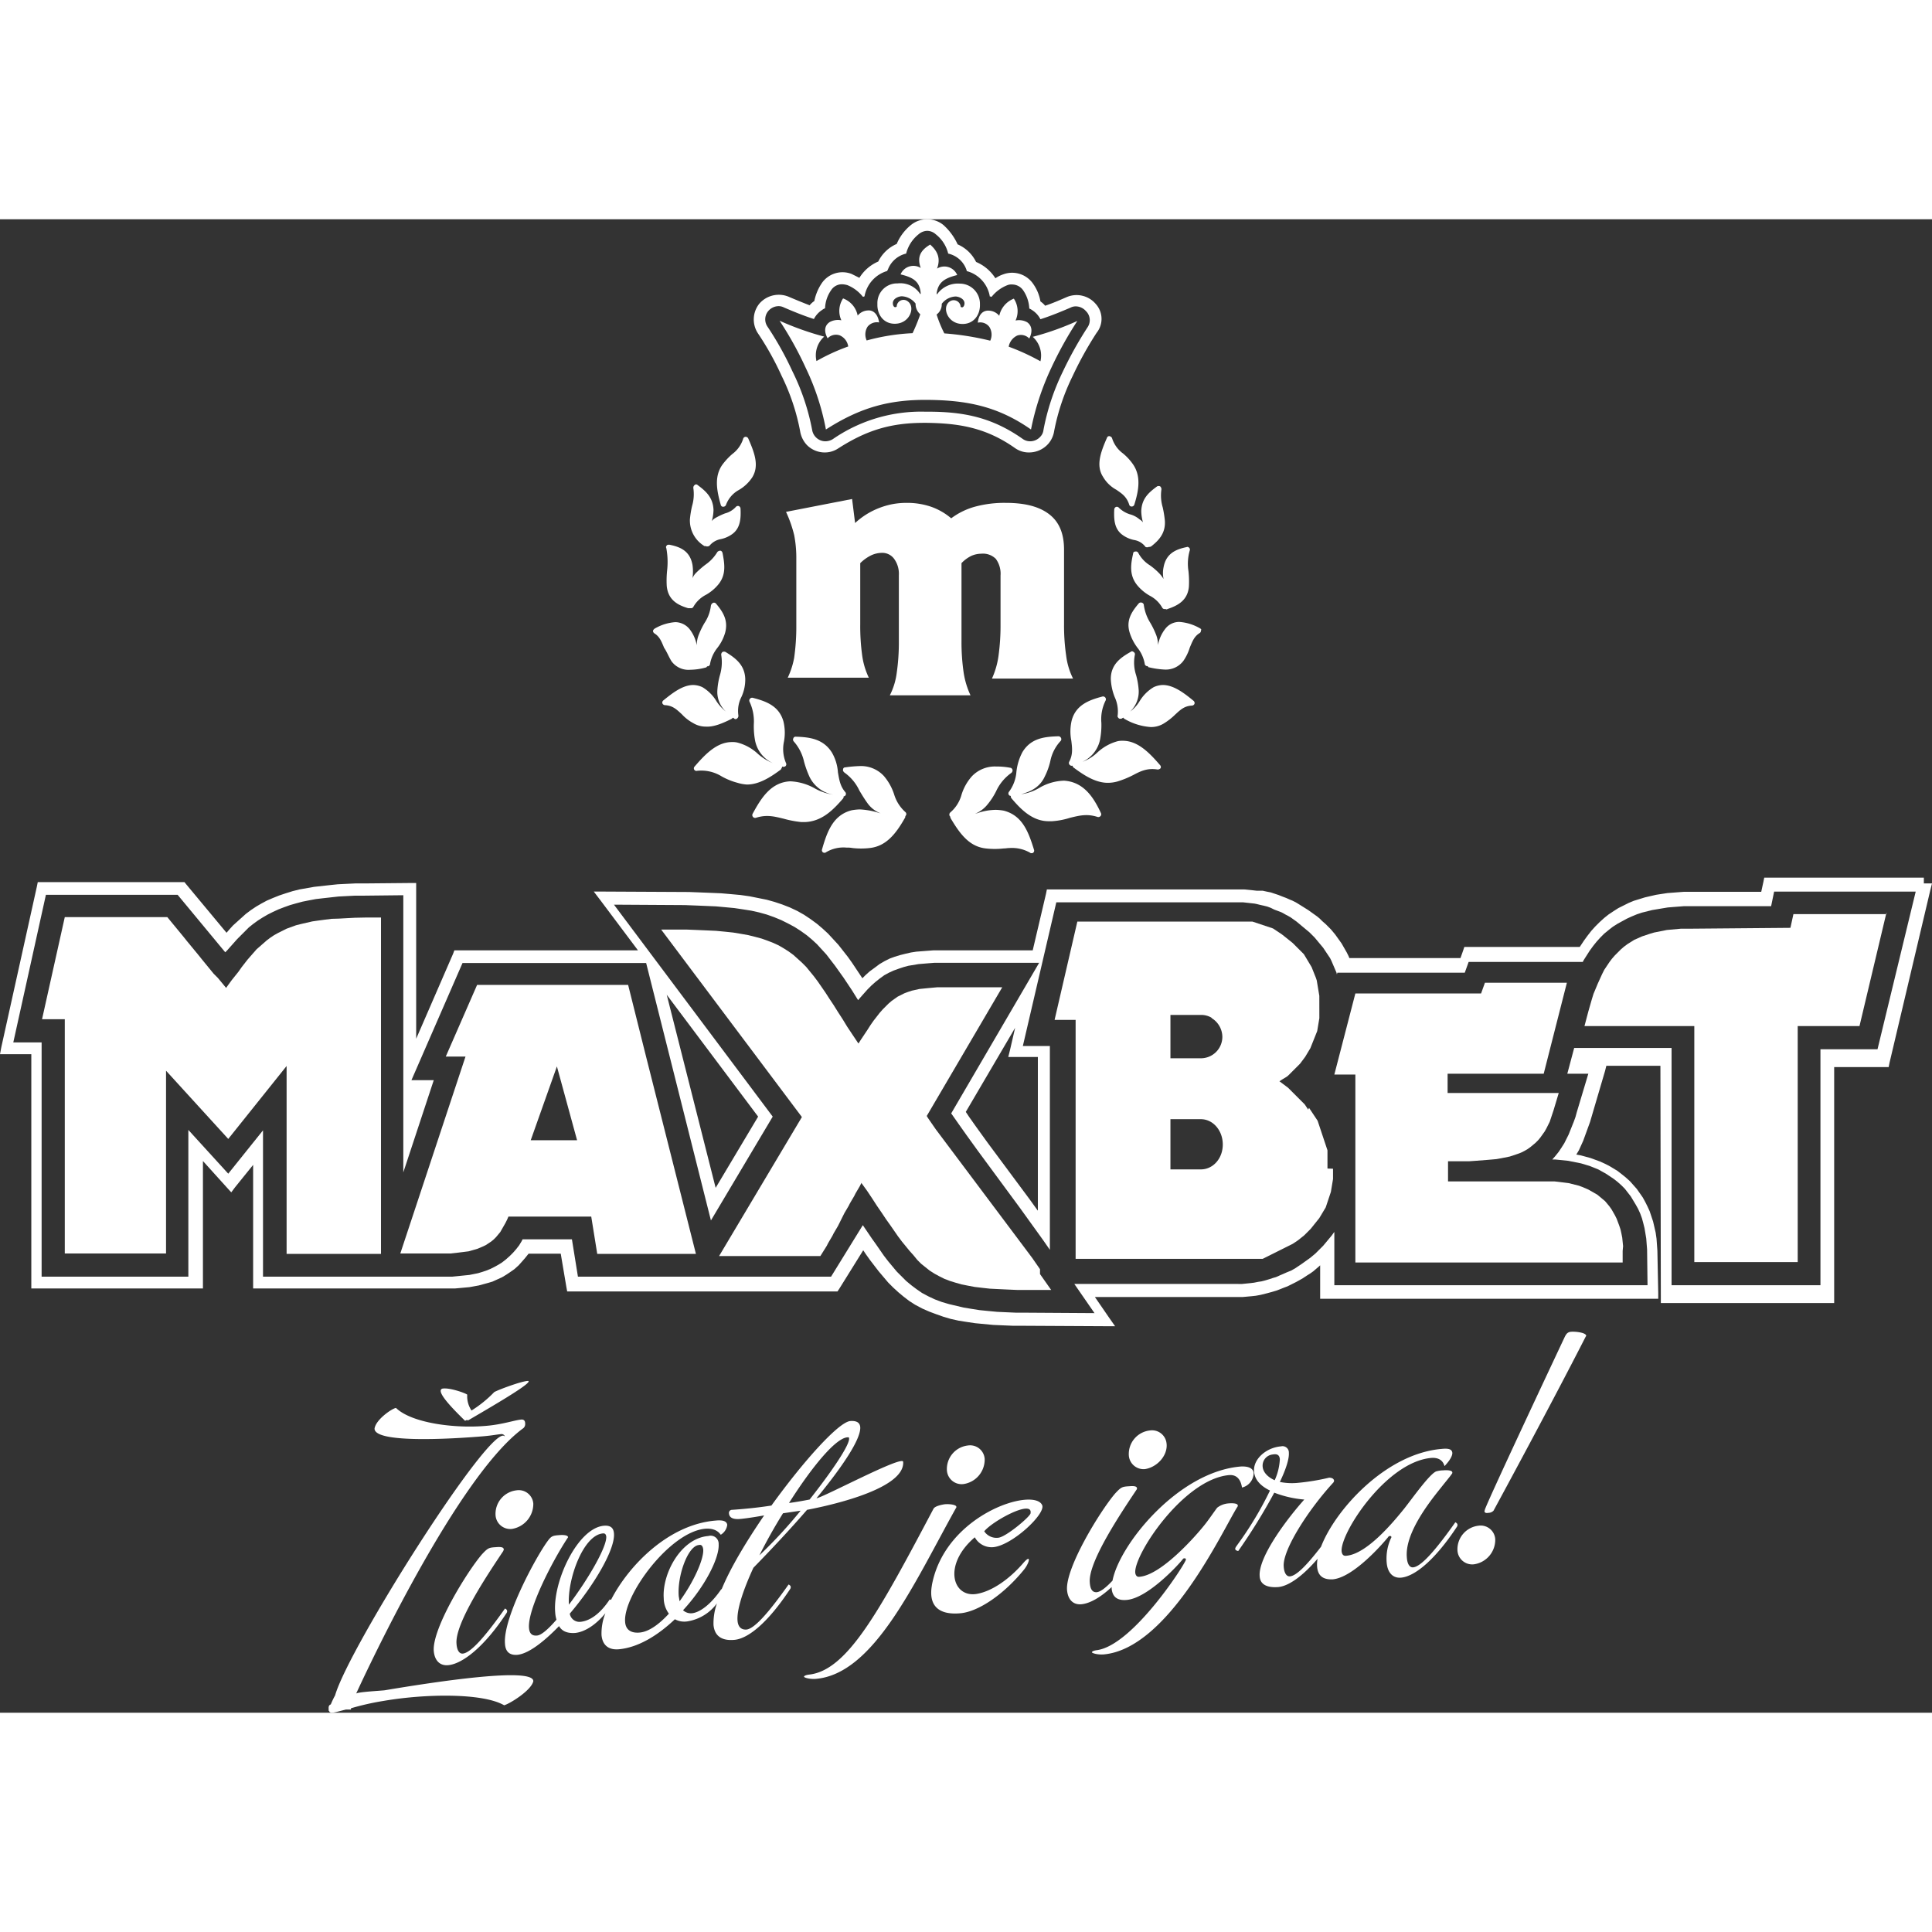
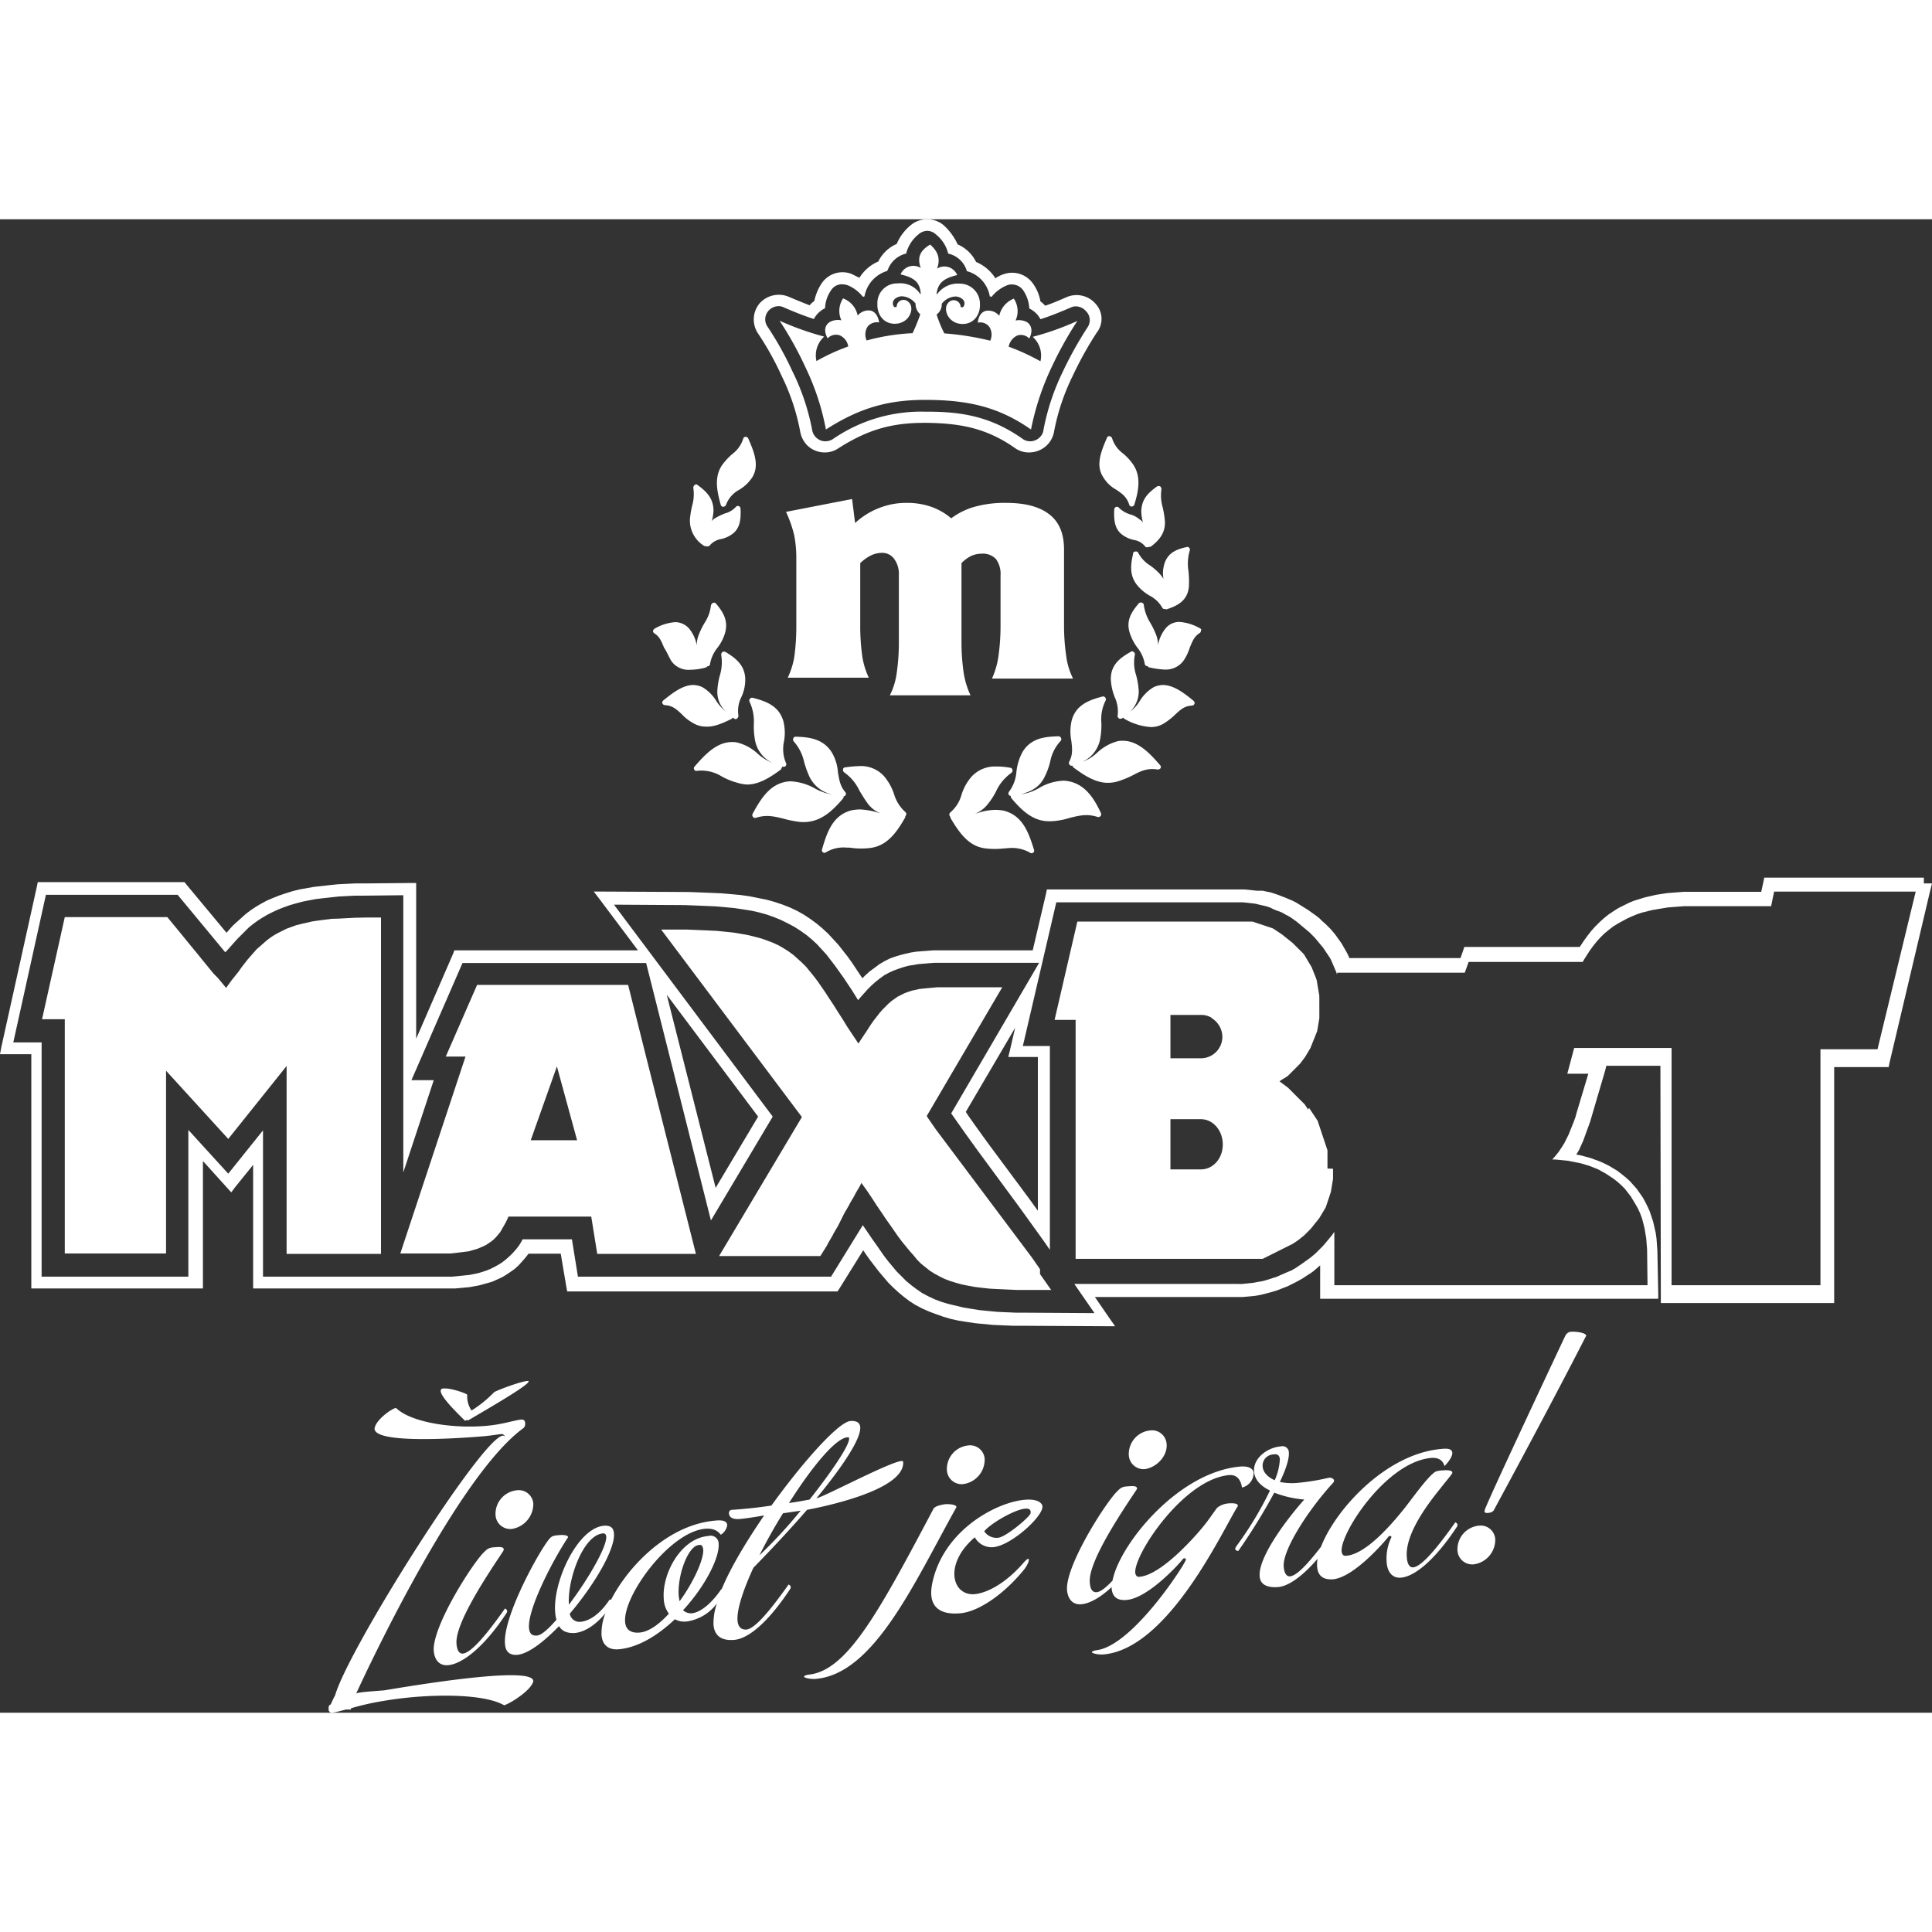
<svg xmlns="http://www.w3.org/2000/svg" viewBox="0 0 450.3 348.09" width="140" height="140">
  <rect x="0" y="0" width="450.3" height="348.09" fill="#333333" stroke="none" />
  <defs>
    <style>.cls-1,.cls-2{fill:#fff;}.cls-2{fill-rule:evenodd;}</style>
  </defs>
  <g id="Layer_2" data-name="Layer 2">
    <g id="Layer_1-2" data-name="Layer 1">
      <path class="cls-1" d="M448.4,153.45H411.2l-.2,1-.5,2.3h-18l-1.3.1-1.3.1-1.3.1-1.3.2-1.3.2-1.3.3-1.3.3-1.3.4-1.3.4-1.2.5-1.2.6-1.2.6-1.1.7-1.2.8-1,.8-1.1,1-1,1-.9,1L370,167l-.8,1.1-.8,1.2-.2.3H341.3l-.3.9-.6,1.7H314.5l-.2-.5-.4-.8-.4-.7-.4-.7-.4-.7-.5-.7-.5-.7-.5-.7-.5-.6-.5-.6-.6-.6-.6-.6-.8-.7-.6-.6-.6-.5-.7-.5-.7-.5-.7-.5-.8-.5-.8-.5-.8-.5-.5-.3-.8-.4-.5-.2-.9-.4-.8-.3-.5-.2-.5-.2-.9-.3-.9-.3-1-.2-.9-.2h-1.4l-.9-.1-1-.1-1-.1H244l-.2,1-3.1,13.2H217.5l-1.3.1-1.3.1-1.3.1-1.3.2-1.3.3-1.2.3-1.3.4-1.1.4-1.2.6-1.2.7-1.2.9-1.1.8-1,.9-.7.7-.4-.6-1-1.5-1-1.5-1-1.4-1.1-1.4-1.1-1.4-1.2-1.3-1.2-1.3-1.3-1.2-1.3-1.1-1.5-1.1-1.5-1-1.6-.9-1.7-.8-1.8-.7-1.8-.6-1.8-.5-2-.4-2-.4-2.1-.3-2.2-.2-2.3-.2-2.4-.1-2.5-.1-2.6-.1-19.6-.1h-2.6l1.6,2.1,8.7,11.6H105.9l-.3.8L97,191v-36.3H95.7l-10.7.1H82.8l-2.1.1-2,.1-1.9.2-1.8.2-1.8.2-1.7.3-1.7.3-1.6.4-1.6.5-1.5.5-1.5.6-1.4.6-1.3.7-1.2.7-1.2.8-1.2.9-1,.9-1,.9-1,.9-.9,1-.6.7L43.4,155l-.4-.5H8.8l-.2,1L.3,193l-.3,1.6H7.3v54.6h40v-29.7l5.6,6.2,1,1.1.9-1.2,4.2-5.2v28.8h47.1l1.1-.1,1.1-.1,1.1-.1,1.1-.2,1.1-.2,1.1-.3,1.1-.3,1-.3,1.1-.5,1.1-.5,1-.6.9-.6,1-.7,1-.9.8-.9.7-.8.8-1h7.5l1.3,7.7.2,1.1h63l.4-.6,5.6-9,.6.9,1,1.4,1,1.3,1,1.3,1.1,1.3,1.1,1.3,1.2,1.2,1.2,1.1,1.2,1,1.3,1,1.4.9,1.7.9,1.6.7,1.6.6,1.7.6,1.7.5,1.8.4,1.9.3,2,.3,2.1.2,2.1.2,2.3.1,2.4.1h2.5l18.7.1h2.5l-1.4-2-3.3-4.8h34.4l1.1-.1,1.1-.1.9-.1,1.1-.2.8-.2.8-.2,1.1-.3,1-.3.8-.3,1-.4.8-.3,1-.5,1-.5.9-.5.7-.4.9-.6.8-.5.7-.5.7-.6.7-.6.2-.2v7.8h78.8v-1.3l-.2-9.9-.1-1.4-.1-1.4-.2-1.4-.3-1.3-.3-1.3-.4-1.2-.4-1.2-.5-1.1-.5-1-.6-1.1-.7-1-.7-1-.8-.9-.8-.9-1-.9-1-.8-.9-.7-1-.6-1-.6-1-.5-1.1-.5-1.1-.4-1.1-.4-1.1-.3-1.1-.3-1.1-.2.6-1,.5-1.1.5-1.1.4-1.1.4-1.1.4-1.1.4-1.1,3.5-11.9.3-1.2H387l.1,54v1.3h40.4v-55h12.7l.2-1,9.5-40.2.4-1.6h-1.9Zm-10.8,40H424.3v55H389.6v-55.3H366.9l-1.6,6h4.9l-2.7,9-.3,1.1-.4,1.1-.4,1-.4,1-.4,1-.5,1-.5,1-.7,1.1-.6.9-.8,1-.7.8h.7l1,.1,1,.1,1,.1,1,.2,1,.2,1,.2,1,.3,1,.3,1,.4,1,.4.9.5.9.5.9.6.9.6.9.7.9.8.8.8.7.9.7.9.6,1,.6,1,.5.9.5,1.1.4,1.1.3,1.1.3,1.2.2,1.2.2,1.2.1,1.3.1,1.3.1,8.3H311v-12.4l-.1.1-.5.7-.5.6-.5.6-.5.6-.5.6-.6.6-.6.6-.6.6-.6.5-.6.5-.7.5-.7.5-.7.5-.9.6-.6.4-.9.5-1,.4-.9.4-.7.3-.9.4-.7.2-.9.3-1,.3-.8.2-.7.1-1,.2-.8.1-1,.1-1,.1H250.4l4.7,6.8-15.7-.1h-2.5l-2.3-.1-2.2-.1-2.1-.2-2-.2-1.9-.3-1.8-.3-1.7-.4-1.7-.4-1.7-.5-1.6-.6-1.5-.7-1.5-.8-1.3-.9-1.2-.9-1.2-1-1.1-1.1-1.1-1.1-1-1.2-1-1.2-1-1.3-.9-1.3-.9-1.3-1-1.4-2.1-3.1-7.4,12h-59l-1.4-8.7H121.8l-.2.4-.6,1-.7.9-.7.8-.8.8-.9.8-.9.7-.8.5-.9.5-1,.5-1,.4-.9.3-1,.3-1,.2-1,.2-1,.1-1,.1-1,.1-1,.1H61.3v-34.1l-8.1,10.1-9.3-10.2v34.2H9.7v-54.6H3.1l7.6-34.4H41.4l11.1,13.4.4-.4.8-.9.8-.9.8-.9.9-.9.9-.9.9-.9,1-.8,1.1-.8,1.1-.7,1.2-.7,1.2-.6,1.3-.6,1.3-.5,1.4-.5,1.4-.4,1.5-.4,1.5-.3,1.6-.3,1.7-.2,1.8-.2,1.8-.2,1.9-.1,2-.1h2.1l9.1-.1v64.6l7.1-21.5H95.9l11.9-27.3h42.8l15.1,60,14.4-24.2-37-49.4,16.5.1,2.6.1,2.4.1,2.3.1,2.2.2,2.1.2,2,.3,1.9.3,1.8.4,1.8.5,1.7.6,1.7.7,1.6.8,1.5.8,1.4.9,1.4,1,1.2,1,1.2,1.1,1.1,1.2,1.1,1.2,1,1.3,1,1.3,1,1.4,1,1.4,1,1.5,1,1.5L200,182l.6-.7.8-.9.8-.9.9-.9.9-.8,1-.8,1.1-.8,1.1-.6,1.1-.5,1.1-.4,1.2-.4,1.1-.3,1.2-.2,1.2-.2,1.2-.1,1.2-.1,1.3-.1h24.4l-20.5,35.1,1.9,2.7,1.7,2.4,2.6,3.6,9.8,13.3,1.8,2.5,1.8,2.5,1.8,2.5,1.6,2.3v-47.5h-6.3l7.8-33.5h43.5l.9.1.9.1.9.1.5.1.8.2.9.2.8.2.8.3.4.2.4.2.8.3.8.3.4.2.7.4.4.2.7.4.7.5.7.5.6.5.6.5.6.5.6.5.6.5.7.7.5.5.5.6.5.6.5.6.5.6.4.6.4.6.4.6.4.6.3.6.3.7.3.7.3.7.3.7.1.4.1-.4h29.7l.9-2.5h26.6l.2-.4.7-1.1.7-1.1.8-1.1.8-1,.9-1,.9-.9,1.1-.9.9-.7,1.1-.7,1.1-.6,1.1-.6,1.1-.5,1.2-.5,1.2-.4,1.2-.3,1.2-.3,1.2-.2,1.2-.2,1.2-.2,1.2-.1,1.3-.1,1.3-.1h20.3l.7-3.4h33Zm-282.2-12.7,21.3,28.4-9.9,16.6Zm81.1,14.5h5.4v35.8l-.1-.1-1.8-2.5-9.8-13.2-2.6-3.6-1.7-2.4-.8-1.2,11.5-19.6-1.2,5.2-.4,1.6Z" />
      <path class="cls-2" d="M255.4,19.75a5.86,5.86,0,0,0-6.8-1.6c-1.6.7-3.2,1.4-5,2a5.24,5.24,0,0,0-1.1-1,9.94,9.94,0,0,0-1.7-4.1,5.94,5.94,0,0,0-7-2.2,7.57,7.57,0,0,0-1.8.9,9.83,9.83,0,0,0-4.5-3.8,8.59,8.59,0,0,0-4.3-4.1,13.72,13.72,0,0,0-3.3-4.5,6,6,0,0,0-7.6,0,11.35,11.35,0,0,0-3.3,4.4,8.59,8.59,0,0,0-4.3,4.1,9.66,9.66,0,0,0-4.4,3.8l-1.8-.9a5.85,5.85,0,0,0-7,2.2,11.49,11.49,0,0,0-1.7,4.1,5.24,5.24,0,0,0-1.1,1c-1.8-.7-3.5-1.4-4.9-2a6,6,0,0,0-6.8,1.6,5.86,5.86,0,0,0-.3,7,68.64,68.64,0,0,1,5.5,9.9l.1.2a50.19,50.19,0,0,1,4.2,12.7,6.1,6.1,0,0,0,1.6,3.2,5.83,5.83,0,0,0,4.1,1.7,5.61,5.61,0,0,0,3.1-.9c6.7-4.3,12.3-6,20.1-6h.6c7.5.1,13.8,1.1,20.6,5.9a5.58,5.58,0,0,0,3.3,1,6,6,0,0,0,4.5-2.1,5.92,5.92,0,0,0,1.3-2.9,50.62,50.62,0,0,1,4.3-12.8,83.12,83.12,0,0,1,5.6-10.1A5.16,5.16,0,0,0,255.4,19.75Zm-1.9,5.4a88,88,0,0,0-5.8,10.4,53.44,53.44,0,0,0-4.5,13.6,2.63,2.63,0,0,1-.7,1.5,3.19,3.19,0,0,1-2.4,1.1,3,3,0,0,1-1.8-.6c-7.4-5.2-14.2-6.3-22.1-6.3h-.6a36.19,36.19,0,0,0-21.5,6.4,3.37,3.37,0,0,1-1.7.5,3.1,3.1,0,0,1-2.2-.9,3.15,3.15,0,0,1-.9-1.7,53,53,0,0,0-4.5-13.5l-.1-.2a75.72,75.72,0,0,0-5.8-10.4,3,3,0,0,1,.2-3.7,3.19,3.19,0,0,1,2.4-1.1,2.66,2.66,0,0,1,1.2.3c2.1.9,4.5,1.9,7,2.7a5.46,5.46,0,0,1,1.9-2.1,2.51,2.51,0,0,1,.7-.4,7.81,7.81,0,0,1,1.4-4.2,3,3,0,0,1,2.6-1.4,5,5,0,0,1,1.2.2,8.8,8.8,0,0,1,3.6,2.7.6.6,0,0,0,.4-.1,7.52,7.52,0,0,1,5.3-5.9c0-.1,0-.2.1-.2A6,6,0,0,1,211.2,8a8.35,8.35,0,0,1,2.9-4.5,3.18,3.18,0,0,1,2-.8,3,3,0,0,1,2,.8A8.14,8.14,0,0,1,221,8a5.86,5.86,0,0,1,4.3,3.9c0,.1,0,.2.1.2a7.36,7.36,0,0,1,5.3,5.9.6.6,0,0,1,.4.1,8.8,8.8,0,0,1,3.6-2.7,2.54,2.54,0,0,1,1.2-.2,3.14,3.14,0,0,1,2.6,1.4,8.1,8.1,0,0,1,1.4,4.2,4.35,4.35,0,0,1,.7.4,5.46,5.46,0,0,1,1.9,2.1c2.5-.8,4.9-1.8,7-2.7a2.66,2.66,0,0,1,1.2-.3,3.19,3.19,0,0,1,2.4,1.1A2.94,2.94,0,0,1,253.5,25.15Z" />
      <path class="cls-1" d="M183.6,106.85h18.9A17.59,17.59,0,0,1,201,102a50,50,0,0,1-.5-7.7V80.15a9.77,9.77,0,0,1,2.5-1.8,6.08,6.08,0,0,1,2.5-.6,3.42,3.42,0,0,1,2.9,1.4,5.93,5.93,0,0,1,1.1,3.8v15.4a49.58,49.58,0,0,1-.5,7.4,15.87,15.87,0,0,1-1.6,5.2h18.8a19.42,19.42,0,0,1-1.6-5.3,49.13,49.13,0,0,1-.5-7.3V80.15a8,8,0,0,1,2.3-1.7,5.93,5.93,0,0,1,2.3-.5,4.25,4.25,0,0,1,3.4,1.2,5.86,5.86,0,0,1,1.1,3.9v11.3a51.53,51.53,0,0,1-.5,7.6,19,19,0,0,1-1.5,5.1h18.9a16.48,16.48,0,0,1-1.6-5.3,49.13,49.13,0,0,1-.5-7.3V77c0-3.7-1.1-6.4-3.4-8.2s-5.6-2.7-10.2-2.7a26.25,26.25,0,0,0-7.2.9,16.62,16.62,0,0,0-5.5,2.7A14.75,14.75,0,0,0,217,67a17.3,17.3,0,0,0-5.6-.9,17.92,17.92,0,0,0-3.4.3,18.12,18.12,0,0,0-3.1.9,17.51,17.51,0,0,0-5.6,3.5l-.7-5.6-15.4,3a28.61,28.61,0,0,1,1.9,5.4,27.56,27.56,0,0,1,.5,5.1v15.9a51.53,51.53,0,0,1-.5,7.6A18.44,18.44,0,0,1,183.6,106.85Z" />
      <path class="cls-1" d="M199.7,34.75l-.4-4.6L202,34l4.6-.4-3.8,2.6.4,4.7-2.7-3.8-4.6.4Z" />
      <path class="cls-1" d="M233.1,30.15l-.3,4.6,3.7,2.7-4.6-.4-2.6,3.8.4-4.7-3.8-2.6,4.6.4Z" />
      <path class="cls-1" d="M215,34.65l-4.4-1.2,4.4-1.2,1.2-4.5,1.2,4.5,4.5,1.2-4.5,1.2-1.2,4.5Z" />
      <path class="cls-1" d="M214.6,11.35a3.24,3.24,0,0,0-4.7,1.5c2.9.7,4.5,1.6,4.7,4.5l-.1.1a5.53,5.53,0,0,0-5.3-2.5,4.58,4.58,0,0,0-4.7,4.8c-.1,2.5,1.5,4.7,4.2,4.6,3.4-.1,4.7-3.9,2.9-5.2a1.59,1.59,0,0,0-2.6,1.2c-.5.4-.9-.1-.9-.8,0-1.1,1.4-1.6,2.1-1.6a4.29,4.29,0,0,1,3.2,1.7v.2a3.17,3.17,0,0,0,1.1,2.3,44.77,44.77,0,0,1-1.8,4.4,48.91,48.91,0,0,0-10.7,1.7,3.38,3.38,0,0,1,.2-3.2,2.78,2.78,0,0,1,2.7-1c-.3-2-1.4-2.9-2.6-2.8a3.28,3.28,0,0,0-2.4,1.2,5.34,5.34,0,0,0-3.4-4,5.26,5.26,0,0,0-.4,5.1,4,4,0,0,0-2.7.4c-1.1.7-1.5,2-.5,3.8a2.68,2.68,0,0,1,2.8-.7,3.35,3.35,0,0,1,2,2.6,46.61,46.61,0,0,0-7.4,3.4,5.86,5.86,0,0,1,1.8-5.7,67.94,67.94,0,0,1-10.4-3.7,81.13,81.13,0,0,1,6.1,11A57.51,57.51,0,0,1,192.5,49c8.1-5.2,14.9-7,23.9-6.9s16.2,1.5,23.9,6.9a62.12,62.12,0,0,1,4.7-14.3,87.67,87.67,0,0,1,6.1-11,65,65,0,0,1-10.4,3.7,5.86,5.86,0,0,1,1.8,5.7,51.13,51.13,0,0,0-7.4-3.4,3.54,3.54,0,0,1,2-2.6,2.68,2.68,0,0,1,2.8.7c.9-1.8.5-3.1-.5-3.8a3.9,3.9,0,0,0-2.7-.4,5.25,5.25,0,0,0-.4-5.1,5.55,5.55,0,0,0-3.4,4,3.28,3.28,0,0,0-2.4-1.2c-1.3-.1-2.4.8-2.6,2.8a2.64,2.64,0,0,1,2.7,1,3.38,3.38,0,0,1,.2,3.2,64.81,64.81,0,0,0-10.7-1.7,28.92,28.92,0,0,1-1.8-4.4,2.94,2.94,0,0,0,1.2-2.3v-.2a4.29,4.29,0,0,1,3.2-1.7c.7,0,2.1.5,2.1,1.6,0,.6-.4,1.2-.9.8a1.62,1.62,0,0,0-2.6-1.2c-1.8,1.3-.5,5.1,2.9,5.2,2.7.1,4.3-2.1,4.2-4.6a4.7,4.7,0,0,0-4.7-4.8,5.94,5.94,0,0,0-5.3,2.5l-.1-.1c.3-2.8,2-3.7,4.8-4.4a3.24,3.24,0,0,0-4.7-1.5c.9-2.4.1-4.1-1.6-5.6C214.5,7.25,213.7,8.85,214.6,11.35Z" />
      <path class="cls-2" d="M146.4,178.45H111.2l-7.3,16.7h4.6l-15.2,45.9H105l.9-.1.9-.1.8-.1.8-.1.8-.1.7-.2.7-.2.7-.2.7-.3.7-.3.6-.3.6-.4.6-.4.6-.5.5-.5.5-.6.5-.6.4-.7.4-.7.4-.7.4-.8.3-.7h19.3l1.4,8.7h23l-11.7-46.3Zm-22.7,36.2,6.1-17.2,4.7,17.2Z" />
      <path class="cls-2" d="M309.4,221.25V217l-.1-.3-.1-.3-.1-.3-.1-.3-.1-.3-.1-.3-.1-.3-.1-.3-.1-.3-.1-.3-.1-.3-.1-.3-.1-.3-.1-.3-.1-.3-.1-.3-.1-.3-.1-.3-.1-.3-.1-.3-.1-.3-.1-.3-.1-.3-.2-.3-.2-.3-.2-.3-.2-.3-.2-.3-.2-.3-.2-.3-.2-.3-.2-.3-.2-.3-.2.4-.2-.3-.2-.3-.2-.3-.2-.3-.3-.3-.3-.3-.3-.3-.3-.3-.3-.3-.3-.3-.3-.3-.3-.3-.3-.3-.3-.3-.3-.3-.3-.3-.3-.3-2-1.5.6-.4.5-.3.5-.3.4-.3.4-.4.4-.4.4-.4.4-.4.4-.4.4-.4.4-.4.3-.4.3-.4.3-.4.3-.4.3-.5.3-.5.3-.5.3-.5.2-.5.2-.5.2-.5.2-.5.2-.5.2-.5.2-.5.2-.5.1-.6.1-.6.1-.6.1-.6.1-.6V181l-.1-.6-.1-.6-.1-.6-.1-.6-.1-.6-.1-.6-.2-.6-.2-.5-.2-.5-.2-.5-.2-.5-.2-.5-.3-.5-.3-.5-.3-.5-.3-.5-.3-.5-.3-.5-.4-.4-.4-.4-.4-.4-.4-.4-.1-.1-.1-.1-.4-.4-.4-.4-.5-.4-.5-.4-.5-.4-.5-.4-.5-.4-.3-.2-.3-.2-.3-.2-.3-.2-.3-.2-.3-.2-.3-.2-.3-.1-.3-.1-.3-.1-.3-.1-.3-.1-.3-.1-.3-.1-.3-.1-.3-.1-.3-.1-.3-.1-.3-.1-.3-.1-.3-.1-.3-.1-.3-.1H251.1l-5.3,22.9h4.9v55.7h43.6l.2-.1.2-.1.2-.1.2-.1.2-.1.2-.1.2-.1.2-.1.2-.1.2-.1.2-.1.2-.1.2-.1.2-.1.2-.1.2-.1.2-.1.2-.1.2-.1.2-.1.2-.1.2-.1.2-.1.2-.1.2-.1.2-.1.2-.1.2-.1.2-.1.2-.1.2-.1.2-.1.2-.1.2-.1.2-.1.6-.4.6-.4.5-.4.5-.4.5-.4.5-.5.5-.5.5-.5.4-.5.4-.5.4-.5.4-.5.4-.5.3-.5.3-.5.3-.5.3-.5.3-.5.2-.6.2-.6.2-.6.2-.6.2-.6.2-.6.1-.6.1-.6.1-.6.1-.6.1-.6v-2.4Zm-29.5.2h-7.1v-11.7h7.1c2.8,0,5.1,2.6,5.1,5.9S282.7,221.45,279.9,221.45Zm0-25.9h-7.1v-10.1h7.1a4.75,4.75,0,0,1,2.4.6l.1.1.1.1a5.18,5.18,0,0,1,2.4,4.3A5,5,0,0,1,279.9,195.55Z" />
      <path class="cls-2" d="M242.4,245.85l2.6,3.7h-7.9l-2.3-.1-2.1-.1-2-.1-1.8-.2-1.7-.2-1.6-.3-1.5-.3-1.4-.4-1.3-.4-1.3-.5-1.2-.6-1.1-.6-1.1-.7-1-.8-1-.8-.9-.9-.9-1.1-.9-1-.9-1.1-.9-1.1-.9-1.2-.9-1.3-.9-1.3-1-1.4-1-1.5-1.1-1.6-1.1-1.7-1.2-1.8-1.3-1.8v-.1l-.1.2-.3.6-1,1.7-.3.6-1,1.7-.3.6-1,1.7-.3.6-.3.6-.3.6-.3.6-.3.6-1,1.7-.3.6-1,1.7-.3.6-1.5,2.4H167.6l19.3-32.4-32.8-43.7h5.8l2.5.1,2.3.1,2.2.1,2.1.2,1.9.2,1.8.3,1.7.3,1.6.4,1.5.4,1.4.5,1.3.5,1.3.6,1.2.7,1.1.7,1.1.8,1,.9,1,.9,1,1,.9,1.1.9,1.1.9,1.2.9,1.3.9,1.3.9,1.4,1,1.5,1,1.6,1.1,1.7,1.1,1.8,1.2,1.8L200,192l.1.1.5-.8.8-1.2.8-1.2.7-1.1.7-1,.7-.9.7-.9.7-.8.7-.7.7-.7.7-.6.7-.5.7-.5.8-.4.8-.4.8-.3.9-.3.9-.2.9-.2,1-.1,1-.1,1.1-.1,1.1-.1h15.1L216,209l.3.5.9,1.3.9,1.3.9,1.2.9,1.2.9,1.2.9,1.2.9,1.2.9,1.2.9,1.2.9,1.2.9,1.2.9,1.2.9,1.2.9,1.2.9,1.2,1.8,2.4.9,1.2.9,1.2.9,1.2.9,1.2.9,1.2.9,1.2.9,1.2.9,1.2.9,1.2.9,1.2.9,1.3.9,1.3Z" />
-       <path class="cls-2" d="M378.2,240.45v2.7H315.9v-43.8H311l4.9-18.9h29.3l.9-2.5h19.1l-5.4,21.2H337.4v4.5h25.9l-.9,3-.3,1-.3.9-.3.9-.3.9-.4.8-.4.8-.4.7-.5.7-.5.7-.5.6-.6.6-.6.5-.6.5-.7.5-.7.4-.8.4-.8.3-.9.3-.9.3-1,.2-1,.2-1.1.2-1.1.1-1.2.1-1.3.1-1.3.1-1.4.1h-5v4.7h24.8l.9.1.8.1.8.1.8.1.8.2.8.2.8.2.8.3.7.3.7.3.7.4.7.4.7.4.6.5.6.5.6.5.5.6.5.6.5.7.4.7.4.7.4.8.3.8.3.8.3.9.2.9.2,1,.1,1,.1,1Z" />
-       <path class="cls-2" d="M439.7,161.55l-6.3,26.5H419v55H394.9v-55H369.3l.9-3.4.4-1.4.4-1.4.4-1.3.5-1.2.5-1.2.5-1.1.5-1.1.5-1,.6-.9.6-.9.6-.8.7-.8.7-.7.7-.7.7-.6.8-.6.8-.5.8-.5.9-.4.9-.4.9-.3.9-.3,1-.3,1-.2,1-.2,1-.2,1.1-.1,1.1-.1,1.1-.1h2.3l23.2-.2.7-3.2h21.7Z" />
      <path class="cls-2" d="M85.1,162.75h3.7v78.4h-22v-43.8l-13.6,17-14.5-15.9v42.6H15.1v-54.6H9.8l5.3-23.8H39l.9,1.1,2.8,3.4.8,1,2.8,3.4.8,1,2.7,3.3.5.5.5.5,1.9,2.3.5-.7.8-1.1.8-1,.8-1,.7-1,.7-.9.7-.9.7-.8.7-.8.7-.8.8-.7.8-.7.8-.7.8-.6.9-.6.9-.5,1-.5,1-.5,1.1-.4,1.1-.4,1.2-.3,1.3-.3,1.3-.3,1.4-.2,1.5-.2,1.6-.2L79,163l1.8-.1,1.9-.1Z" />
      <path class="cls-1" d="M164,76.05a.44.44,0,0,0,.5.1c.1.1.1.1.2.1h.2a.76.76,0,0,0,.5-.2,4.38,4.38,0,0,1,2.6-1.5,7,7,0,0,0,2.7-1.2c1.9-1.4,2-3.7,1.9-5.9a.68.68,0,0,0-.4-.6.66.66,0,0,0-.7.2,5.1,5.1,0,0,1-2.5,1.5,15.77,15.77,0,0,0-2.3,1.1,2.7,2.7,0,0,0-.8.7,10.13,10.13,0,0,0,.4-2.6c-.1-2.9-1.8-4.4-3.7-5.8a.48.48,0,0,0-.7,0,.78.78,0,0,0-.3.7,9.75,9.75,0,0,1-.3,4.2,22.36,22.36,0,0,0-.5,3.1A6.93,6.93,0,0,0,164,76.05Z" />
-       <path class="cls-1" d="M155.5,81.75a22.57,22.57,0,0,0-.1,3.7c.3,3.3,2.6,4.5,5,5.2h.6a.6.6,0,0,0,.6-.3,7.07,7.07,0,0,1,2.9-2.8,10.25,10.25,0,0,0,2.9-2.4c1.9-2.3,1.5-4.8,1-7.4-.1-.3-.3-.5-.5-.5a.91.91,0,0,0-.7.3,9.5,9.5,0,0,1-2.7,2.9,21.14,21.14,0,0,0-2.4,2.1,4.13,4.13,0,0,0-.7,1.1,10.73,10.73,0,0,0,0-3.1c-.6-3.3-2.9-4.2-5.4-4.7-.2,0-.5,0-.6.2a.47.47,0,0,0-.1.6A17.47,17.47,0,0,1,155.5,81.75Z" />
      <path class="cls-1" d="M156.5,103a4.89,4.89,0,0,0,4.4,2,14.08,14.08,0,0,0,3.5-.5.45.45,0,0,0,.4-.3h.2a.63.63,0,0,0,.5-.6,8.37,8.37,0,0,1,1.7-3.7,10.48,10.48,0,0,0,1.8-3.5c.8-2.9-.5-4.9-2.1-6.8a.62.62,0,0,0-.7-.2,1,1,0,0,0-.5.6,9.19,9.19,0,0,1-1.5,4.1,19.54,19.54,0,0,0-1.4,2.9,6.56,6.56,0,0,0-.4,2.3,8.61,8.61,0,0,0-1.7-3.8,4.37,4.37,0,0,0-3.3-1.6,11.17,11.17,0,0,0-4.8,1.5,1,1,0,0,0-.4.5.71.71,0,0,0,.3.6c1.3.8,1.7,2,2.3,3.4C155.4,100.75,155.8,101.85,156.5,103Z" />
      <path class="cls-1" d="M170.5,116.45c.1-.1.3-.2.3-.3.1.1.2.1.3.2a.48.48,0,0,0,.7,0,.78.78,0,0,0,.3-.7,7.16,7.16,0,0,1,.7-4.3,9.58,9.58,0,0,0,.9-4.2c-.1-3.3-2.3-4.9-4.6-6.3a.85.85,0,0,0-.7,0,.78.78,0,0,0-.3.7,10.52,10.52,0,0,1-.3,4.7,17,17,0,0,0-.6,3.5,6.21,6.21,0,0,0,2,5,10.15,10.15,0,0,1-2.2-2.4,9.45,9.45,0,0,0-3.3-3.3,5.37,5.37,0,0,0-2.1-.5c-2.5,0-4.9,1.9-7,3.6a.62.62,0,0,0-.2.7.68.68,0,0,0,.6.4c1.8.1,2.7,1,3.9,2.1a10.13,10.13,0,0,0,2.7,2.1,5.64,5.64,0,0,0,3,.8C166.4,118.35,168.5,117.45,170.5,116.45Z" />
      <path class="cls-1" d="M263.3,68.75a6.44,6.44,0,0,1-2.5-1.5.62.62,0,0,0-.7-.2.68.68,0,0,0-.4.6c-.1,2.3,0,4.5,1.9,5.9a7,7,0,0,0,2.7,1.2,4.11,4.11,0,0,1,2.6,1.5c.1.2.3.2.5.2h.2c.1,0,.1-.1.2-.1a.75.75,0,0,0,.5-.1c1.8-1.4,3.4-3.1,3.2-6a25.15,25.15,0,0,0-.5-3.1,9.75,9.75,0,0,1-.3-4.2.91.91,0,0,0-.3-.7.85.85,0,0,0-.7,0c-1.9,1.4-3.6,2.8-3.7,5.8a10.13,10.13,0,0,0,.4,2.6,2.7,2.7,0,0,0-.8-.7A5.68,5.68,0,0,0,263.3,68.75Z" />
      <path class="cls-1" d="M260.2,63.05c1.3.9,2.4,1.6,3,3.5a.55.55,0,0,0,.6.4.63.63,0,0,0,.6-.5c1-3.2,1.6-6.5-.3-9.3a12.43,12.43,0,0,0-2.4-2.6,7,7,0,0,1-2.5-3.5c-.1-.3-.3-.4-.6-.5a.55.55,0,0,0-.6.4c-1.5,3.4-2.6,6.5-.9,9.1A8,8,0,0,0,260.2,63.05Z" />
      <path class="cls-1" d="M168.6,67a.68.68,0,0,0,.6-.4,6.54,6.54,0,0,1,3-3.5,9.36,9.36,0,0,0,3.1-2.9c1.7-2.7.6-5.7-.9-9.1a.68.68,0,0,0-.6-.4.63.63,0,0,0-.6.5,7,7,0,0,1-2.5,3.5,15.37,15.37,0,0,0-2.4,2.6c-1.9,2.8-1.2,6.1-.3,9.3A.55.55,0,0,0,168.6,67Z" />
      <path class="cls-1" d="M271.2,83.85a7.63,7.63,0,0,0-.8-1.1,15,15,0,0,0-2.4-2.1,7.58,7.58,0,0,1-2.7-2.9.61.61,0,0,0-.7-.3.47.47,0,0,0-.5.5c-.6,2.6-.9,5.1,1,7.4a10.58,10.58,0,0,0,2.9,2.4,7,7,0,0,1,2.9,2.8.6.6,0,0,0,.6.3h.2a.3.3,0,0,0,.4,0c2.4-.8,4.7-2,5-5.2A21.91,21.91,0,0,0,277,82a11.07,11.07,0,0,1,.3-4.8.61.61,0,0,0-.1-.6c-.2-.2-.4-.3-.6-.2-2.4.5-4.8,1.4-5.4,4.7A6.59,6.59,0,0,0,271.2,83.85Z" />
      <path class="cls-1" d="M248,130.85a12,12,0,0,0-5.8,1.7A11,11,0,0,1,238,134c2.3-.6,4.4-1.7,5.5-4.1a15.83,15.83,0,0,0,1.3-3.6,9.63,9.63,0,0,1,2.4-4.7.62.62,0,0,0,.1-.7.68.68,0,0,0-.6-.4c-3.2.1-6.4.4-8.4,3.7a12.67,12.67,0,0,0-1.4,4.6,8.94,8.94,0,0,1-1.7,4.6.62.62,0,0,0-.1.7.55.55,0,0,0,.5.3.75.75,0,0,0,.1.5c2.2,2.6,4.9,5.4,8.7,5.4h.8a17.4,17.4,0,0,0,4.2-.8c2.1-.5,3.9-1,6.4-.2a.66.66,0,0,0,.7-.2.62.62,0,0,0,.1-.7C254.9,134.75,252.6,131.15,248,130.85Z" />
      <path class="cls-1" d="M261.7,121.55a4.87,4.87,0,0,0-1.2.1,11.19,11.19,0,0,0-4.8,2.7,10.13,10.13,0,0,1-3.4,2.1,7.33,7.33,0,0,0,4.1-5.2,18,18,0,0,0,.3-3.9,9.7,9.7,0,0,1,1-5.2.66.66,0,0,0-.8-.9c-3,.8-6.1,1.9-7.1,5.5a11.18,11.18,0,0,0-.1,4.8c.2,1.7.4,3.2-.5,4.9a.62.62,0,0,0,.1.7.66.66,0,0,0,.7.2.55.55,0,0,0,.3.5c2.3,1.7,5,3.5,7.9,3.5a8.33,8.33,0,0,0,2.2-.3,21.83,21.83,0,0,0,3.7-1.5c1.7-.9,3.3-1.7,5.7-1.3a.91.91,0,0,0,.7-.3.62.62,0,0,0-.1-.7C267.9,124.35,265.2,121.55,261.7,121.55Z" />
      <path class="cls-1" d="M271,108.55a5.37,5.37,0,0,0-2.1.5,9.47,9.47,0,0,0-3.3,3.3,8.53,8.53,0,0,1-2.2,2.4,6.4,6.4,0,0,0,2-5,18.22,18.22,0,0,0-.6-3.5,9.34,9.34,0,0,1-.3-4.7.59.59,0,0,0-.3-.7.48.48,0,0,0-.7,0c-2.3,1.3-4.6,2.9-4.6,6.3a13,13,0,0,0,.9,4.2,8,8,0,0,1,.7,4.3c-.1.3.1.5.3.7a.85.85,0,0,0,.7,0c.1-.1.2-.1.3-.2.1.1.2.3.3.3a14,14,0,0,0,6.1,1.9,5.64,5.64,0,0,0,3-.8,14.85,14.85,0,0,0,2.7-2.1c1.2-1.1,2.1-2,3.9-2.1a.68.68,0,0,0,.6-.4.66.66,0,0,0-.2-.7C275.9,110.35,273.5,108.55,271,108.55Z" />
      <path class="cls-1" d="M279.7,95.35a11.17,11.17,0,0,0-4.8-1.5,4.07,4.07,0,0,0-3.3,1.6,8.61,8.61,0,0,0-1.7,3.8,6.56,6.56,0,0,0-.4-2.3,19.54,19.54,0,0,0-1.4-2.9,10.57,10.57,0,0,1-1.5-4.1.63.63,0,0,0-.5-.6.66.66,0,0,0-.7.2c-1.6,1.9-3,3.9-2.1,6.8a11.55,11.55,0,0,0,1.8,3.5,8.37,8.37,0,0,1,1.7,3.7.63.63,0,0,0,.5.6h.2c.1.2.2.3.4.3a19.68,19.68,0,0,0,3.5.5,5.13,5.13,0,0,0,4.4-2,11,11,0,0,0,1.5-3.1c.6-1.4,1-2.6,2.3-3.4a.6.6,0,0,0,.3-.6C280.1,95.65,279.9,95.45,279.7,95.35Z" />
      <path class="cls-1" d="M208.4,134.05a12.5,12.5,0,0,0-2.4-4.3,7.25,7.25,0,0,0-5.7-2.3,28.78,28.78,0,0,0-3.3.3.47.47,0,0,0-.5.5c-.1.3.1.5.3.7a10.68,10.68,0,0,1,3.5,4.2c.6,1,1.2,2,2,3.1a6.82,6.82,0,0,0,2.9,2.2c-.1,0-.3-.1-.4-.1l-.3-.1a17.56,17.56,0,0,0-4.1-.7,12.25,12.25,0,0,0-1.9.2c-4.3,1.1-5.7,4.9-6.9,9.1a.62.62,0,0,0,.2.7.6.6,0,0,0,.4.1.37.37,0,0,0,.3-.1,7.88,7.88,0,0,1,4.8-1.1,6.6,6.6,0,0,1,1.4.1,17.81,17.81,0,0,0,4,0c3.7-.4,6-3.1,8.2-7a.6.6,0,0,0,.1-.4c.1-.1.1-.2.2-.3a.62.62,0,0,0-.2-.7A9,9,0,0,1,208.4,134.05Z" />
      <path class="cls-1" d="M196.5,135c.1-.2.2-.4.1-.5a.55.55,0,0,0,.5-.3.62.62,0,0,0-.1-.7c-1.2-1.4-1.4-2.9-1.7-4.6a10.58,10.58,0,0,0-1.4-4.6c-2-3.2-5.2-3.6-8.4-3.7a.55.55,0,0,0-.6.4.62.62,0,0,0,.1.7,10.56,10.56,0,0,1,2.4,4.7,22.76,22.76,0,0,0,1.3,3.6,7.54,7.54,0,0,0,5.5,4.1,12.25,12.25,0,0,1-4.2-1.4,12.77,12.77,0,0,0-5.8-1.7c-4.5.2-6.8,3.9-8.8,7.6a.66.66,0,0,0,.8.9c2.5-.8,4.3-.3,6.4.2a24.12,24.12,0,0,0,4.2.8h.8C191.6,140.35,194.2,137.65,196.5,135Z" />
      <path class="cls-1" d="M182.3,127.55a.75.75,0,0,0,.8-.1.62.62,0,0,0,.1-.7,8.31,8.31,0,0,1-.5-4.9,11.18,11.18,0,0,0-.1-4.8c-1-3.6-4-4.7-7.1-5.5a.66.66,0,0,0-.7.2.62.62,0,0,0-.1.7,10.74,10.74,0,0,1,1,5.2,18,18,0,0,0,.3,3.9,7.33,7.33,0,0,0,4.1,5.2,12,12,0,0,1-3.4-2.1,11,11,0,0,0-4.9-2.7,4.87,4.87,0,0,0-1.2-.1c-3.5,0-6.2,2.8-8.7,5.7a.6.6,0,0,0,.6,1,9,9,0,0,1,5.7,1.3,15.85,15.85,0,0,0,3.7,1.5,9.33,9.33,0,0,0,2.2.4c2.9,0,5.6-1.8,7.9-3.5C182.2,127.85,182.3,127.75,182.3,127.55Z" />
      <path class="cls-1" d="M234,137.85a11.08,11.08,0,0,0-1.9-.2,13.55,13.55,0,0,0-4.1.7l-.3.1c-.1,0-.3.1-.4.1a7.23,7.23,0,0,0,2.9-2.2,16.09,16.09,0,0,0,2-3.1,10.68,10.68,0,0,1,3.5-4.2.78.78,0,0,0,.3-.7c-.1-.3-.3-.5-.5-.5a16.15,16.15,0,0,0-3.3-.3,7.39,7.39,0,0,0-5.7,2.3,11.66,11.66,0,0,0-2.4,4.3,8.24,8.24,0,0,1-2.6,4.1.66.66,0,0,0-.2.7c0,.1.1.2.2.3a.6.6,0,0,0,.1.4c2.3,3.9,4.5,6.6,8.2,7a18.71,18.71,0,0,0,4.1,0c.5,0,.9-.1,1.4-.1a8.47,8.47,0,0,1,4.8,1.1.37.37,0,0,0,.3.1.6.6,0,0,0,.4-.1.62.62,0,0,0,.2-.7C239.7,142.75,238.3,139,234,137.85Z" />
      <path class="cls-1" d="M117.4,310c0-.5-.7-.6-1.8-.5-1.7.1-1.9.2-3.3,1.7-3.5,4.1-11.6,17.3-11.2,22.5.2,2.3,1.5,3.5,3.4,3.3,3.2-.3,8.3-4.1,13.6-12.2a.76.76,0,0,0,.1-.4c0-.4-.5-.6-.5-.6-4.8,6.8-8,10.3-9.8,10.5-.8.1-1.4-.7-1.5-2.3-.4-4.8,7.5-16.5,10.9-21.6C117.4,310.05,117.5,310.05,117.4,310Zm23.9-3c.2,2.4-4.3,10.1-8.7,15.9-.4-5.8,3.3-16.2,7.9-16.6C141,306.25,141.2,306.45,141.3,307Zm22.6,3c.2,2.2-2.2,7.6-5.5,12.1-.1-.4-.1-.7-.2-1.1-.4-4.7,2.1-11.8,4.7-12C163.5,308.85,163.8,309.25,163.9,310Zm22.7-9a107.47,107.47,0,0,1-9.6,10.4c1.6-3.2,3.5-6.6,5.5-9.8Zm11.3-16.8c.1,1.5-3.9,7.5-9.2,14.2-1.6.3-3.2.6-4.8.8,5.2-8.2,10.8-15.1,13.6-15.3C197.9,283.85,197.9,284,197.9,284.15Zm12.6,5.4c-.1-1.6-18.6,8.3-20.2,8.5,6-7.3,10.4-13.8,10.2-16.6-.1-1-.8-1.5-2.3-1.4-2.7.2-10.9,9.3-18.4,19.7-3.2.5-6.3.8-9.2,1a.71.71,0,0,0-.7.8c.1,1.5,1.9,1.4,2.9,1.3,1.8-.2,3.6-.5,5.3-.8-4.1,6-7.8,12.1-9.9,17.2h-.1c-2.3,3.4-4.9,5.4-6.8,5.6a2.7,2.7,0,0,1-2.1-.7c5.1-5.5,8.5-12.2,8.3-15.4a1.87,1.87,0,0,0-2.4-1.9c-6.4.5-10.8,8.8-10.4,14.5a6.17,6.17,0,0,0,1.2,3.6c-2.2,2.4-4.6,4.2-6.8,4.4s-3.3-.8-3.4-2.5c-.5-6.1,10.4-21,18.7-21.7,2.8-.2,3.5,1.4,3.6,1.4a3.14,3.14,0,0,0,1.5-2.3c-.1-.7-.7-1.2-2.7-1-11,.9-20.3,10.5-24.4,18.5a.49.49,0,0,0-.3-.1c-2.4,3.6-4.8,5-6.8,5.2a2.29,2.29,0,0,1-2.5-1.9c5.7-6.7,10.6-15,10.3-18.7-.1-1.3-.8-1.9-2.3-1.8-6.2.5-12,13.1-11.4,20.2a7.44,7.44,0,0,0,.3,1.7c-1.9,2.2-3.6,3.7-4.6,3.7-1.2.1-1.7-.6-1.8-1.7-.4-4.3,5.3-15.4,8.9-20.9l.2-.3c0-.5-1.1-.6-2.1-.5-1.4.1-1.8.2-2.6,1.3-2.7,3.6-10.5,18-10,24,.1,1.8,1,2.7,2.8,2.6,2.6-.2,6.2-3,9.8-6.7.7,1.2,1.9,1.7,3.7,1.6,2.2-.2,4.8-1.8,7.1-4.6a12.78,12.78,0,0,0-.9,5.1c.2,2.2,1.5,3.5,4,3.3,4.6-.4,9.2-3.3,13.1-7a4.6,4.6,0,0,0,2.9.5,10.63,10.63,0,0,0,6.9-4.2,14,14,0,0,0-.8,5c.2,2.4,1.7,3.8,4.9,3.5s7.8-4,13-11.9a.76.76,0,0,0,.1-.4c0-.4-.5-.6-.5-.6-4.8,6.8-8,10.3-9.8,10.5-1.3.1-2-.7-2.1-2.1-.2-2.5,1.3-7.1,3.7-12.3,4.2-4.3,8.6-9,12.5-13.5C190.4,300.35,211.1,296.45,210.5,289.55Zm12.4,10.5c0-.5-1.6-.7-2.7-.6-.7.1-2.2.4-2.6,1-12.7,24-20.1,37.7-29,38.7-.8.1-1.2.3-1.2.5s1.3.6,2.7.5c13.6-1.1,23-22.4,32.7-39.8A.37.37,0,0,0,222.9,300.05Zm6.6-11.2a3.4,3.4,0,0,0-3.9-3.1,5.52,5.52,0,0,0-4.9,5.8,3.44,3.44,0,0,0,3.8,3.2A5.77,5.77,0,0,0,229.5,288.85Zm10.7,12.7c-.1.8-5.7,5.5-7.5,5.7a3.43,3.43,0,0,1-3.3-1.5C231.4,303.35,240.7,298.35,240.2,301.55Zm-23,16.8c-.8,4.6,1.4,7,6.7,6.5,4.2-.4,10.1-4.4,14.8-10.2,1.2-1.5,1.8-3.8-.2-1.5-3.1,3.6-7.2,6.6-10.9,7.2-5.6.9-7.9-6.8-.4-13.2a4.47,4.47,0,0,0,4.3,2.3c4.4-.4,12.3-7.8,11.4-9.8C241,295.45,220.3,301.75,217.2,318.35Zm54.7-33a3.4,3.4,0,0,0-3.9-3.1,5.52,5.52,0,0,0-4.9,5.8,3.44,3.44,0,0,0,3.8,3.2C269.7,290.85,272.2,288.15,271.9,285.35Zm20.3,6.8c-.1-.9-.9-1.6-3-1.5-14.6,1.2-28.3,18.2-29.9,26.6-1.6,1.7-2.9,2.7-3.8,2.7s-1.4-.7-1.5-2.3c-.4-4.8,7.5-16.5,10.9-21.6a.37.37,0,0,0,.1-.3c0-.5-.7-.6-1.8-.5-1.7.1-1.9.2-3.3,1.7-3.5,4.1-11.6,17.3-11.2,22.5.2,2.3,1.5,3.5,3.4,3.3s4.3-1.5,7-4v.4c.2,1.8,1.2,2.8,3.5,2.6,4.8-.4,11.7-7.8,13-9.4.2-.3.3-.3.5-.3a.27.27,0,0,1,.3.3c.1.6-12.2,19.9-20.7,21.1-.8.1-1.2.3-1.2.5s1.3.6,2.7.5c15.1-1.3,27.7-28.8,31.2-34.4a.37.37,0,0,0,.1-.3c0-.5-1.1-.6-2.2-.5a4.9,4.9,0,0,0-2.6,1c-.7.9-2.1,3-3.1,4.2-2.5,3.1-10.1,11.5-15,11.9-.6.1-.9-.3-1-.9-.4-4.2,11.3-21.9,21.9-22.8,2.8-.2,2.9,2.9,3,2.9A3.54,3.54,0,0,0,292.2,292.15Zm6.1-3.2a13.47,13.47,0,0,1-1.2,4.9c-1.8-.8-2.7-2-2.8-3.1a2.61,2.61,0,0,1,2.3-2.9C297.5,287.75,298.2,287.85,298.3,289Zm40.2-1.5c-.1-.7-.6-1.1-2.5-.9-13,1.1-24.8,14.2-28.1,22.8-3.4,4.4-5.7,6.7-7.2,6.9-.8.1-1.4-.7-1.5-2.3-.3-3.8,5.7-13.2,11.6-19.6.1-.2.2-.4.1-.5-.1-.6-1.1-.6-1.1-.6a52.29,52.29,0,0,1-7.2,1.2,14.18,14.18,0,0,1-4.3-.2c1.4-2.9,2.2-5.4,2.1-6.8a1.47,1.47,0,0,0-1.8-1.5c-3.6.3-6.6,3.1-6.3,5.9.1,1.6,1.2,3.2,3.7,4.4a80.42,80.42,0,0,1-6.7,11.4l-1,1.4c-.3.4-.4.6-.4.8,0,.4.7.5.7.5a135.65,135.65,0,0,0,8.4-13.6,25,25,0,0,0,7,1.6c-3.6,4-10.8,13.3-10.4,17.9.1,1.7,1.4,2.7,4.3,2.5,2.3-.2,5.5-2.3,9.2-6.6a6.89,6.89,0,0,0-.1,2c.2,1.9,1.3,2.9,3.6,2.8,4.8-.4,11.6-8.2,12.9-9.8.2-.3.3-.3.5-.3a.27.27,0,0,1,.3.3,11.31,11.31,0,0,0-1.1,5.9c.2,2.4,1.5,3.7,3.4,3.5,3.1-.3,7.8-4,13-11.9a.76.76,0,0,0,.1-.4c0-.4-.5-.6-.5-.6-4.8,6.8-8,10.3-9.8,10.5-.8.1-1.4-.7-1.5-2.3-.5-5.5,5-12.6,7.9-16.2,1.1-1.4,2.2-2.7,2.6-3.3a.37.37,0,0,0,.1-.3c0-.5-1.1-.6-2.2-.5a5.9,5.9,0,0,0-1.4.2c-1.4.2-5.7,6.3-7.6,8.7-2.5,3.1-8.7,10.6-13.5,11-.7.1-1-.3-1.1-1-.4-4.2,10.4-20.9,20.9-21.8,2.8-.2,3,1.9,3.1,1.9C336.9,290.35,338.6,288.65,338.5,287.45Zm10,20.1a3.4,3.4,0,0,0-3.9-3.1,5.52,5.52,0,0,0-4.9,5.8,3.44,3.44,0,0,0,3.8,3.2A5.77,5.77,0,0,0,348.5,307.55Zm21.2-47.4c-.1-.7-2.4-1-3.6-.9-.7.1-1,.4-1.4,1.2,0,0-17.2,36.5-18.6,40.2,0,.1-.1.3-.1.4,0,.4.4.5.9.4a1.68,1.68,0,0,0,1.2-.5c1.8-3.3,13.7-25.3,21.5-40.6C369.7,260.35,369.7,260.25,369.7,260.15ZM81.8,347.35v-.3a61.4,61.4,0,0,1,7.5-1.7c9.8-1.7,23.2-1.9,28.2,1,1.2-.3,6.3-3.4,6.8-5.6.1-3.4-23.3.2-34.6,2.1-.6.1-6.6.4-6.7.8-1.3,2.9,22.3-49.8,39-61.9a1.28,1.28,0,0,0,.4-1.1c0-.6-.3-.9-.8-.9-1.6.1-4.5,1.2-8.6,1.5-7.2.6-17.1-.7-20.7-4.2-.9.1-4.7,2.7-5,4.8-.1,3.4,17.1,2.5,25.4,1.8,2.2-.2,3-.4,4.1-.5.7-.1,1,.7.8.5-3.1-3.2-36.3,49.2-39.5,60.4a18.94,18.94,0,0,0-1,2.1c-.6.2-.5.8-.5,1.1v.4h.1c.1.4.5.5,1,.4.7-.1,1.7-.4,2.9-.7Zm28.1-69.7a27.84,27.84,0,0,0,5.3-4.3c1.1-.6,6.5-2.6,7.9-2.6,1.1.3-6.1,4.6-14,9.2l-.3-.1-.4.2c-3.7-3.6-6.8-7-5.3-7.5,1.6-.3,5.3,1,5.8,1.4A5.9,5.9,0,0,0,109.9,277.65Zm14.4,21.7a3.4,3.4,0,0,0-3.9-3.1,5.52,5.52,0,0,0-4.9,5.8,3.44,3.44,0,0,0,3.8,3.2A5.91,5.91,0,0,0,124.3,299.35Z" />
    </g>
  </g>
</svg>